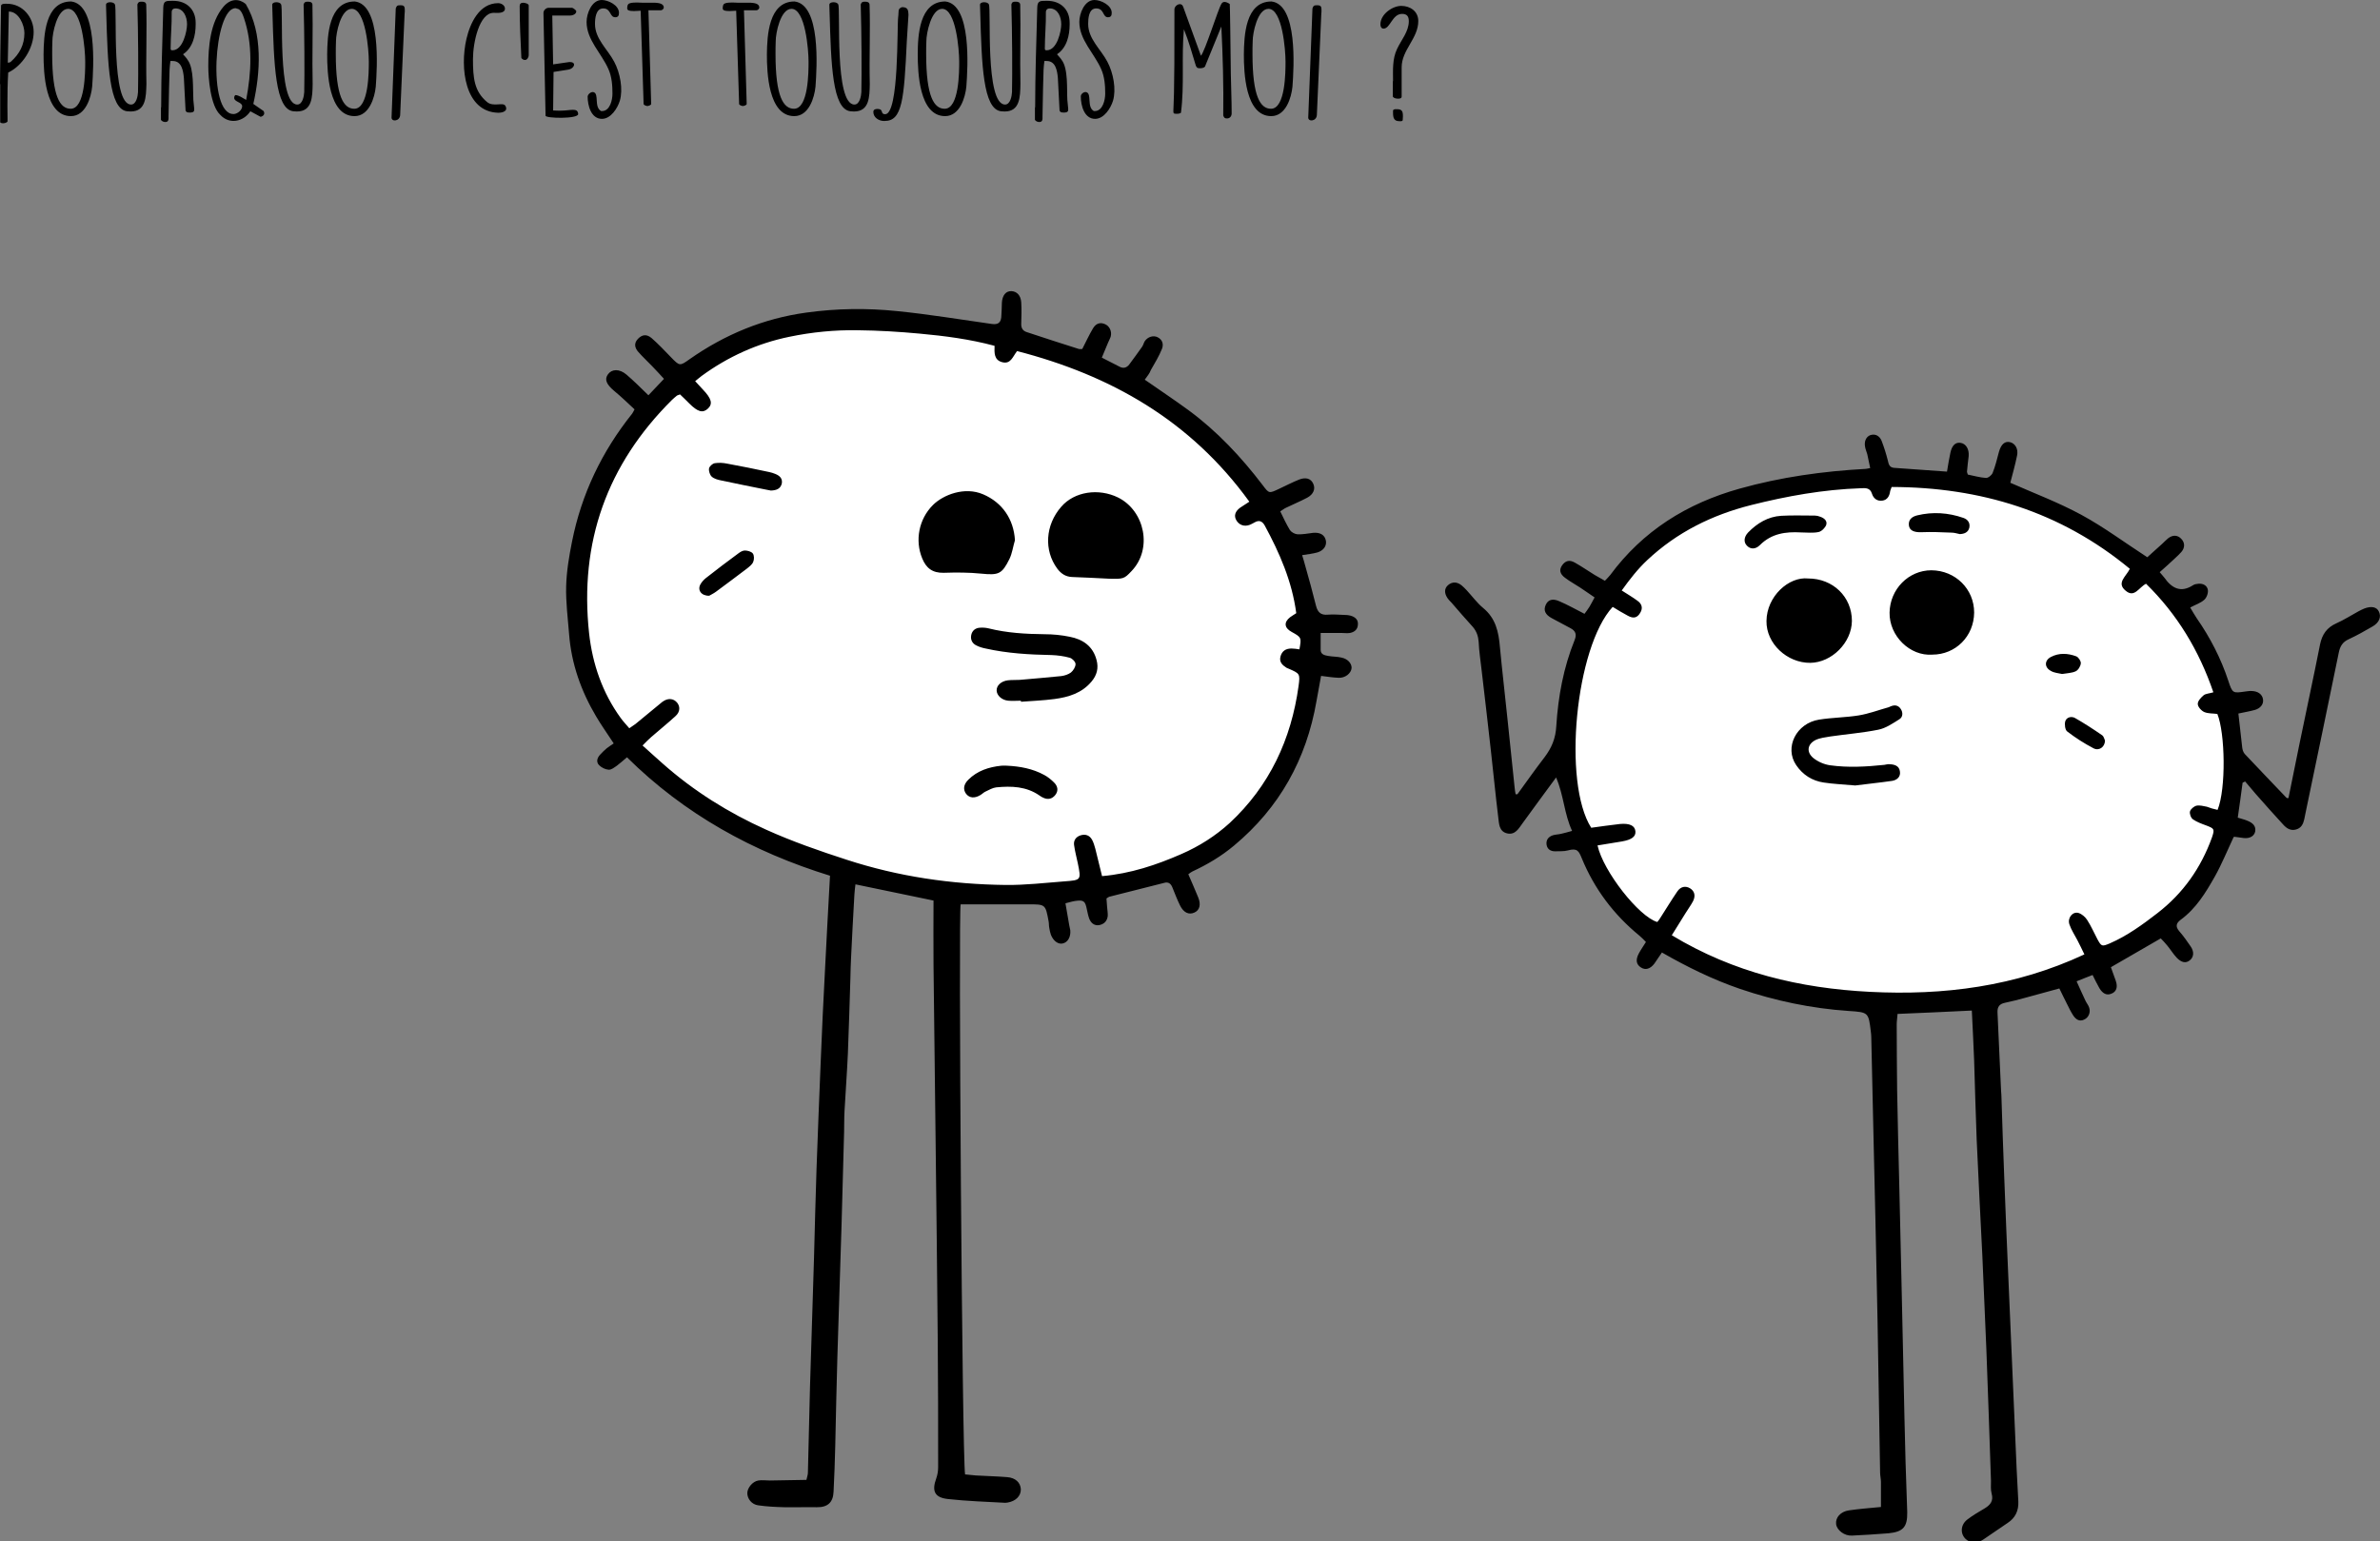
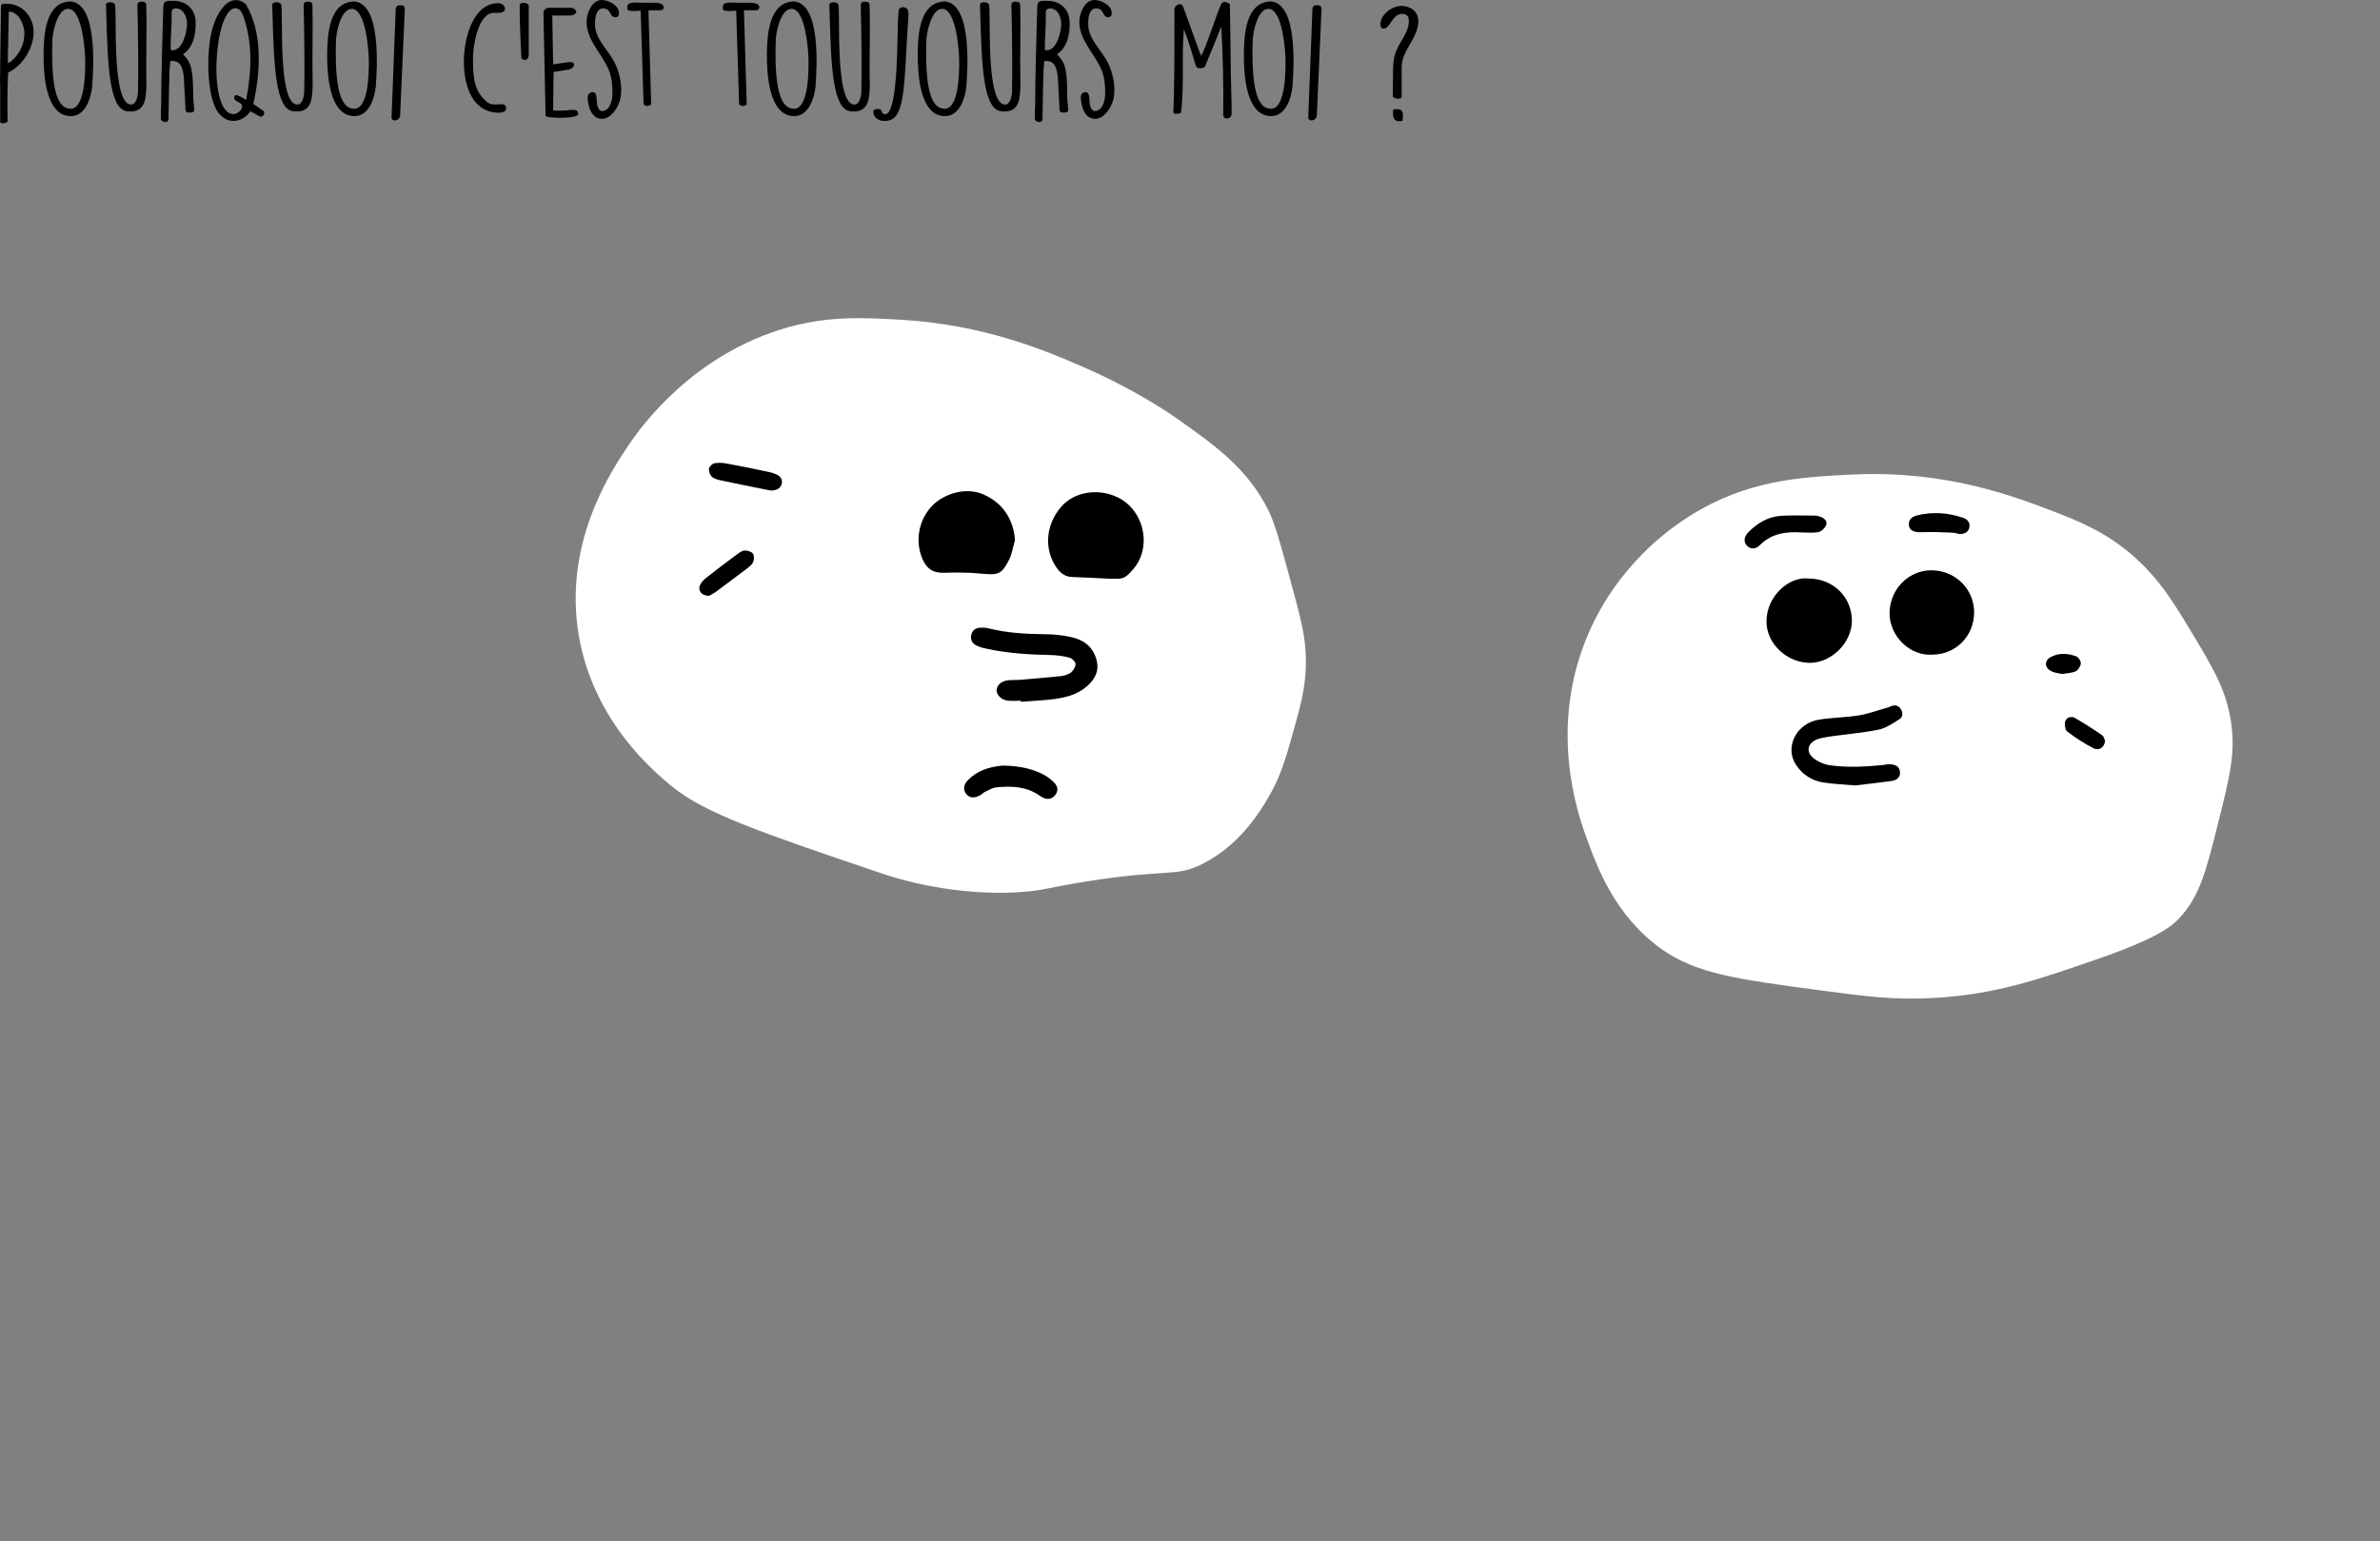
<svg xmlns="http://www.w3.org/2000/svg" viewBox="0 0 1131.2 732.6" style="enable-background:new 0 0 1131.2 732.6" xml:space="preserve">
  <rect x="0" y="0" width="1131.2" height="732.6" fill="#808080" stroke="none" />
  <style>
    .st0{display:none}.st2{fill:#fff}.st2,.st3,.st5{display:inline}.st5{fill:#fff;stroke:#000;stroke-miterlimit:10}.st6{fill:#262523}.st8{fill:#fce800}.st10{fill:#fd7700}.st11{fill:#f80152}.st12{fill:#c100fd}.st14{fill:#4ad400}.st15{fill:#292500}.st17{fill:#291300}.st18{fill:#20201e}.st23{fill:#272623}.st24{fill:#070707}.st25{fill:#262221}.st26{fill:#0a0a0a}.st27{fill:#5dd501}.st29{fill:#49d000}.st32{fill:#282523}.st34{fill:#0e0f00}.st36{fill:#111000}
  </style>
  <g id="Article_prevention_VIH">
    <path d="M428.2 152c39.3 2.3 68.4 14.5 85.8 22.1 25.4 11 41.8 22.3 46.6 25.7 17.9 12.7 32 23 41.7 41.7 3.5 6.7 6 15.9 11 34.3 5 18.3 7.5 27.6 7.4 39.2-.1 11.9-2.6 20.7-6.1 33.1-3.5 12.6-6.1 21.6-12.3 31.9-3.7 6.2-13.1 21.7-30.6 30.6-13.3 6.7-16.2 2.1-56.4 8.6-18 2.9-19.5 4.2-30.6 4.9-5.7.4-20.9 1-40.4-2.5-13.2-2.3-23-5.6-28.2-7.4-54.2-18.4-81.2-27.6-96.8-40.4-8-6.6-36.9-30.4-44.1-71.1-7.8-44.3 15.3-78.8 23.3-90.7 6.4-9.6 31.1-43.7 76-56.4 19.8-5.5 35.8-4.6 53.7-3.6zm452.1 73.6c44.8-2.2 77.6 10.5 98 18.4 15.6 6 24.3 11.2 31.9 17.2 14.6 11.6 22.3 24.2 30.6 38 11.1 18.4 17.3 28.6 19.6 44.1 2.2 14.8-.6 25.8-6.1 47.8-5.8 23.3-8.8 34.9-18.4 45.3-3.3 3.5-9.4 9.3-39.2 19.6-27.9 9.7-48.2 16.7-77.2 18.4-19.2 1.1-32.5-.7-55.1-3.7-38.8-5.2-58.2-7.8-74.8-19.6-22.1-15.9-30.4-38.7-35.5-52.7-4.3-11.7-18.6-53 1.2-98 14.1-31.9 37.9-48.9 47.8-55.1 27.2-17.2 52.9-18.5 77.2-19.7z" style="fill:#fff" />
-     <path d="M721.2 377.6c4.3-5.9 8.5-11.9 12.9-17.6 3.4-4.5 5.3-9 5.6-14.9.9-14 3.4-27.7 8.7-40.8 1.1-2.7.5-4.4-2-5.7-2.9-1.5-5.9-3.2-8.8-4.7-3.2-1.7-4.1-3.8-2.9-6.4 1.1-2.4 3.2-3.1 6.4-1.7 4 1.7 7.7 3.8 12 6 .8-1.1 1.7-2.2 2.4-3.4.8-1.3 1.4-2.6 2.4-4.4-2.4-1.6-4.6-3.2-6.9-4.7-2.4-1.6-4.9-2.9-7.1-4.6-2.6-1.9-2.9-3.9-1.4-6 1.6-2.2 3.5-2.7 6.1-1.2 3.2 1.8 6.2 3.9 9.3 5.8 1.5.9 3.1 1.8 4.9 2.8 1-1.1 1.8-1.8 2.5-2.7 15.6-21.1 36.5-34.1 61.5-41.1 19.6-5.5 39.7-8.3 60-9.4.5 0 1-.2 2.1-.4-.5-2.2-.9-4.4-1.4-6.6-.3-1.1-.8-2.2-1-3.3-.6-2.8.5-5.1 2.6-5.8 2.5-.7 4.3.6 5.2 2.7 1.2 3.1 2.2 6.3 3 9.5.4 1.8.8 3.2 2.9 3.4 8.3.6 16.5 1.2 25.2 1.8.5-3.1 1-6 1.6-8.9.7-3.4 2.3-5.1 4.7-4.8 2.7.3 4.3 3 4 6.4-.3 2.5-.6 4.9-.8 7.4 0 .2.1.3.4 1.3 2.6.5 5.6 1.4 8.6 1.6 1 .1 2.8-1.3 3.2-2.4 1.3-3.2 2.1-6.7 3-10 1-3.6 2.8-5.2 5.3-4.6 2.4.6 4 3.2 3.3 6.4-.9 4.4-2.1 8.7-3.2 12.9 11.1 4.9 22.8 9.3 33.7 15.2 10.7 5.8 20.6 13.2 31.4 20.2 2.1-1.9 4.5-4.1 7-6.3 1-.9 1.9-1.9 2.9-2.7 2.2-1.7 4.5-1.6 6.2.2 1.8 1.8 1.9 4.2.1 6.3-2 2.2-4.3 4.1-6.5 6.2-1.2 1.1-2.4 2.2-3.8 3.4.9 1.1 1.6 1.8 2.2 2.6 3.6 5.1 7.9 7.4 13.8 3.5.6-.4 1.6-.5 2.4-.6 2.3-.2 4.2.9 4.5 3 .2 1.5-.6 3.7-1.8 4.7-1.7 1.5-4 2.2-6.6 3.6 1.1 1.8 2 3.5 3.1 5.1 6.4 9.2 11.5 19.1 15 29.7 2 6.1 2.1 6 8.3 5.1 1-.1 2-.3 3-.2 2.6.1 4.8 1.4 5.2 3.9.4 2.5-1.4 4.4-3.9 5.1-2.5.7-5.1 1.1-7.8 1.7.6 5.5 1.2 10.7 1.8 16 .1 1.1.5 2.4 1.2 3.2 6.6 7 13.3 14 19.9 20.9.1.1.3.1.9.1 1.8-8.7 3.5-17.4 5.3-26.1 3.2-15.6 6.6-31.2 9.7-46.9 1-4.9 3.3-8.1 7.8-10.1 3.6-1.6 7-3.8 10.5-5.7.9-.5 1.8-.9 2.7-1.3 3.4-1.3 6-.8 7 1.5 1.2 2.5.1 5.2-3 7-3.8 2.2-7.5 4.3-11.4 6.1-2.9 1.3-4.1 3.4-4.7 6.4-5.1 24.8-10.2 49.5-15.4 74.3-.3 1.6-.7 3.3-1 4.9-.5 2.2-1.4 4.1-3.8 4.8-2.6.8-4.6-.5-6.2-2.3-4.4-4.8-8.7-9.6-13-14.5l-5.1-6-1.2.6c-.7 5.5-1.5 10.9-2.3 16.6 1.8.6 3.4.9 4.9 1.6 2.1.9 3.8 2.3 3.4 4.9-.4 2.2-2.5 3.5-5.4 3.2-1.5-.2-2.9-.4-4.4-.6-.3 0-.6.2-.5.2-3 6.4-5.6 12.8-8.9 18.7-4.3 7.6-8.9 15.2-16.3 20.6-2.1 1.6-2.5 3.2-.6 5.4 2 2.3 3.7 4.7 5.4 7.2 1.8 2.6 1.5 5.2-.5 6.7-1.8 1.4-3.9 1-6.1-1.3-1.7-1.8-3-4-4.6-5.9-1-1.2-2.1-2.4-3-3.3-8.1 4.7-15.7 9.1-23.7 13.7.8 2.1 1.5 4.3 2.3 6.4 1.1 3.1.3 5.3-2.1 6.2-2.2.9-4.1 0-5.7-2.7-1.1-1.9-2-3.8-3.2-6.2-2.5 1-4.7 1.8-7.6 3 1.5 3.3 2.8 6.3 4.2 9.2.5 1.1 1.3 2 1.7 3.1.9 2.3-.1 4.9-2.3 5.9-2.3 1.1-3.9-.1-5.1-1.8-1.2-1.8-2.1-3.7-3.1-5.7-1.2-2.3-2.3-4.7-3.6-7.3-5.6 1.5-10.8 3-16.1 4.4-3.2.9-6.4 1.7-9.7 2.4-2.5.5-3.7 1.8-3.6 4.5.6 12.5 1.1 24.9 1.7 37.4.1 1.2.2 2.3.2 3.5.4 12.5.8 24.9 1.3 37.4.6 16.3 1.3 32.6 2 48.8.6 14.6 1.3 29.2 1.9 43.8.7 15.4 1.3 30.9 2 46.3.2 5.1.6 10.3.8 15.4.2 4.3-1.4 7.8-5.1 10.2-3.9 2.6-7.7 5.3-11.6 7.9-2.2 1.4-4.6 2-7.1.6-3.8-2.1-4.2-7.2-.5-10.1 2.6-2 5.5-3.7 8.4-5.4 2.6-1.6 4.2-3.5 3.2-7-.5-1.9-.3-4-.3-6-.7-20.9-1.4-41.9-2.2-62.8-.6-14.8-1.3-29.6-1.9-44.3-.9-18.4-1.9-36.8-2.7-55.3-.5-12.5-.8-24.9-1.2-37.4-.3-7.8-.7-15.6-1.1-23.8-11.8.6-23.3 1.1-35.3 1.6-.1 1.8-.4 3.4-.4 4.9 0 10.5.1 21 .2 31.5.3 14.8.6 29.6 1 44.4.3 14.5.7 28.9 1 43.4.3 15.1.7 30.3 1 45.4.3 14.5.6 28.9 1 43.4.2 8 .6 15.9.8 23.9.1 7-1.9 9.3-8.9 10-5.8.5-11.6.8-17.4 1.1-3.5.2-7.1-2.5-7.5-5.4-.4-3.1 2-6 6.1-6.6 4.9-.7 9.9-1.1 15.2-1.6v-11.9c0-1.5-.4-3-.4-4.5-.4-23.8-.8-47.6-1.2-71.3-.3-16-.7-31.9-1-47.9-.3-13-.6-25.9-.9-38.9-.4-16.3-.7-32.6-1.1-48.9 0-.8-.1-1.7-.2-2.5-1.1-9.2-1.1-9.3-10.5-9.9-17.7-1.2-34.9-4.8-51.7-10.5-12.8-4.4-24.9-10.3-37.1-17.3-1.2 1.8-2.4 3.6-3.6 5.3-2 2.6-4.3 3.2-6.4 1.8-2.2-1.4-2.6-3.6-1-6.6.9-1.7 2.1-3.4 3.4-5.5-1-1-2-2.1-3.1-3-12.2-10-21.4-22.2-27.4-36.8-1.4-3.4-2.1-5-6.7-3.7-1.9.5-4 .3-6 .4-2 0-3.6-.9-4-3-.4-2.3.8-3.9 2.9-4.6 1.2-.4 2.6-.4 3.9-.7 1.5-.3 3.1-.8 5.3-1.4-3.8-8.2-3.9-16.8-7.6-25.4-5.7 7.7-10.8 14.7-15.9 21.7-1.9 2.6-3.5 5.7-7.3 4.9-4-.9-3.9-4.7-4.3-7.7-1.3-10.6-2.3-21.1-3.5-31.7-1.4-12.7-2.9-25.4-4.4-38.2-.5-4.5-1.2-8.9-1.4-13.4-.2-2.8-1-5.1-2.8-7.2-3.5-3.8-6.8-7.7-10.2-11.6-.6-.6-1.2-1.2-1.7-1.9-1.7-2.4-1.7-4.7.1-6.3 2.1-1.8 4.3-1.6 6.4 0 .9.7 1.7 1.6 2.5 2.4 2.6 2.8 4.9 6 7.8 8.4 6 4.9 7.4 11.4 8 18.6 1.1 11.7 2.5 23.4 3.7 35.2 1.1 10.6 2.2 21.1 3.3 31.7.1 1.1.3 2.2.5 3.3 0-.4.4-.3.8-.2zM1054 385c4.1-10.1 3.6-36.5-.1-45.6-2-.3-4.3-.1-6.2-.9-1.4-.6-3.1-2.5-3.1-3.8-.1-1.4 1.5-3.1 2.8-4.2 1-.8 2.7-.8 4.6-1.4-6.8-19.9-17.2-37.1-32-51.6-3.4 1.7-5.5 6.9-9.7 3.3-4.5-3.7.2-6.7 2-10.4-33-27.3-71.1-38.8-113.2-38.9-.3.9-.6 1.4-.7 1.9-.3 2.3-1.3 4.3-3.8 4.6-2.5.3-4.2-1.1-4.9-3.4-.9-2.8-3.1-2.6-5.3-2.5-17.7.6-35 3.7-52.1 8-18.6 4.7-35.2 12.9-49.3 26.1-4.6 4.3-8.4 9.2-12.2 14.5 2.8 1.8 5.2 3.2 7.5 4.9 2 1.4 2.7 3.4 1.3 5.7-1.4 2.4-3.2 2.9-5.9 1.4-2.5-1.3-4.9-2.8-7.2-4.2-17.7 19.2-23.9 83.5-10.2 105 4.5-.6 9.1-1.3 13.7-1.8 4.6-.4 7 .8 7.3 3.4.3 2.6-1.8 4.1-6.4 4.9-3.9.6-7.7 1.3-11.6 1.9 2.7 12.3 19.7 33.9 28.4 36.4.5-.6 1-1.2 1.4-1.9 2.7-4.2 5.3-8.5 8.1-12.6 1.6-2.4 4-2.8 6.1-1.5 2.1 1.3 2.7 3.5 1.4 6.1-1.1 2.1-2.5 3.9-3.7 5.9-2.1 3.3-4.1 6.7-6.4 10.3 29.4 17.8 61 25.2 94.1 26.9 35.1 1.8 69.2-2.5 102-17.8-1.3-2.6-2.2-4.7-3.3-6.7-1.3-2.5-2.9-4.9-3.8-7.5-1.1-3.1 1.5-6.3 4.3-5.5 1.6.5 3.2 1.9 4.1 3.3 1.9 2.9 3.3 6.2 4.9 9.2 1.9 3.5 2.2 3.5 5.8 2 8.3-3.6 15.6-8.9 22.7-14.4 12.2-9.4 20.7-21.5 25.9-35.9 1.4-4.1 1.2-4.3-2.7-5.8-2.2-.8-4.4-1.6-6.3-2.9-1-.7-1.7-2.7-1.4-3.8.3-1.1 1.9-2.4 3.1-2.7 1.5-.3 3.3.2 4.9.5 1.5.6 3.2 1.1 5.1 1.5zM544.1 180.5c7.2 5 14.1 9.6 20.8 14.5 13.6 10 25.1 22.3 35.3 35.7 3 4 3 3.9 7.7 1.7 3.2-1.5 6.3-3.1 9.5-4.4 3.3-1.3 5.7-.5 6.8 2 1.1 2.4.1 5-2.9 6.6-3.2 1.7-6.6 3.1-9.9 4.7-.9.4-1.7 1-2.9 1.8 1.5 3.1 2.9 6.1 4.6 8.9.7 1 2.3 1.9 3.6 2 2.5.1 4.9-.4 7.4-.7 3.4-.3 5.6 1 6.1 3.8.4 2.4-1.1 4.6-4 5.5-2.2.6-4.5.9-7.3 1.3.5 1.7 1 3.2 1.4 4.8 1.8 6.4 3.6 12.8 5.2 19.3.8 3.1 2.3 4.5 5.6 4.2 2.5-.2 5 0 7.5.1 1.2 0 2.3.1 3.4.4 2.1.6 3.6 1.9 3.4 4.2-.1 2.4-1.7 3.6-3.8 4-1.3.2-2.6 0-3.9 0h-10v8c0 2.2 1.8 2.6 3.5 2.9 2.1.4 4.3.3 6.4.8 3 .6 4.9 2.8 4.8 5-.2 2.5-3.1 4.8-6.2 4.6-2.6-.1-5.2-.5-8.3-.9-.8 4.3-1.5 8.2-2.2 12.1-4.8 27.6-17.6 50.6-39.2 68.6-6.1 5.1-12.7 9-19.8 12.3-.6.3-1.1.7-1.9 1.3 1.6 3.7 3.2 7.3 4.7 11 1.4 3.4.7 6.1-1.8 7.2-2.6 1.2-5.1.1-6.8-3.3-1.4-2.8-2.5-5.8-3.7-8.7-.7-1.7-1.8-2.7-3.9-2.1l-26.1 6.6c-.3.1-.5.3-1.3.8.1 1.2.2 2.6.3 4 .1 1.5.4 3 .3 4.4-.3 2.4-1.8 3.9-4.2 4.3-2.3.3-3.8-1.1-4.6-3.1-.5-1.4-.8-2.9-1.1-4.3-.8-4.1-1.5-4.7-5.6-4.1-1.4.2-2.9.7-4.6 1.1.6 3.6 1.2 7 1.8 10.4.1.8.4 1.6.5 2.4.3 3.2-1.2 5.8-3.6 6.3-2.1.5-4.4-1.1-5.6-4.1-.4-1.1-.6-2.2-.8-3.4-.2-1-.1-2-.3-3-1.5-8.2-1.5-8.1-9.8-8.1h-32c-1.1 3 .7 262.6 2.1 271 1.6.1 3.4.4 5.1.5 5 .3 10 .4 14.9.8 4 .3 6.3 2.6 6.5 5.7.1 3.3-2.5 5.8-6.4 6.4-.3 0-.7.1-1 .1-9.1-.5-18.3-.8-27.3-1.8-6.3-.7-7.7-3.8-5.5-9.8.6-1.7.9-3.5.9-5.3 0-20.5 0-40.9-.2-61.4-.3-31.1-.6-62.1-1-93.2-.3-28.1-.7-56.2-1-84.3-.1-10.2 0-20.5 0-30.5-12.6-2.6-24.6-5.1-37.1-7.7-.2 1.6-.4 3.2-.5 4.8-.6 10.1-1.1 20.2-1.6 30.3-.2 3.1-.2 6.3-.3 9.4-.4 12-.7 23.9-1.2 35.9-.4 9.1-1.1 18.2-1.6 27.4-.2 3.3-.1 6.6-.2 9.9-.4 14.6-.8 29.2-1.2 43.9-.6 21.1-1.4 42.2-2 63.3-.4 14-.7 27.9-1 41.9-.2 7.3-.4 14.6-.8 21.9-.2 5.2-2.9 7.5-8 7.4-5.1-.1-10.3.1-15.4 0-4.1-.1-8.3-.3-12.4-.9-3.1-.4-5.2-3.1-5.2-5.8 0-2.4 2.4-5.5 5.2-6 1.8-.3 3.6 0 5.5 0 5.8-.1 11.5-.2 17.4-.3.3-1.5.7-2.4.7-3.4.4-13.6.6-27.3 1-40.9.4-13.9.9-27.9 1.3-41.8.2-6.5.4-12.9.6-19.4.4-14.1.7-28.3 1.2-42.4.6-17.1 1.3-34.2 2-51.3.6-14.3 1.2-28.5 2-42.8.7-14.9 1.6-29.8 2.4-45.2-36.6-11.3-69.1-29.2-96.5-56.3-1.8 1.5-3.3 2.9-4.8 4-1.2.8-2.6 2-3.9 1.9-1.6-.1-3.4-1-4.6-2.2-1.4-1.5-.9-3.4.5-4.9 1-1.1 2.1-2.2 3.2-3.1 1-.8 2.2-1.5 3.3-2.3-3.2-4.9-6-8.8-8.4-12.9-7.1-12-11.7-24.9-12.8-39-.6-7.6-1.6-15.3-1.4-22.9.2-7.1 1.4-14.2 2.8-21.2 4.5-22.6 14.2-42.8 28.6-60.8.3-.4.5-.9 1.1-2-3.1-2.9-6.3-6-9.7-8.8-3.7-3.1-4.7-5.5-2.9-7.9 1.8-2.5 5.4-2.7 8.8.2 3.5 3 6.8 6.3 10.4 9.8 2.4-2.5 4.7-4.9 7.4-7.8-1.8-2-3.7-4-5.6-6-2.2-2.3-4.5-4.4-6.6-6.8-1.7-1.9-2.2-4.1-.2-6.2 2-2.1 4.2-2.4 6.6-.3 3.2 2.8 6.2 6 9.2 9.1 4 4.1 4.1 4.2 8.7.9 16.8-11.8 35.2-19.4 55.5-22.2 14.4-2 28.9-2.2 43.3-.7 15 1.5 30 4 44.9 6.1 2.8.4 4.2-.5 4.5-3.1.2-2.3.2-4.6.3-7 .2-3.5 1.9-5.6 4.5-5.5 2.6.1 4.5 2 4.7 5.4.2 3.3.1 6.7 0 10-.1 2.1.7 3.5 2.7 4.1 8.2 2.7 16.4 5.4 24.7 8 .3.1.7 0 1.6 0 1.6-3.1 3.2-6.6 5.1-9.8 1.2-2 3-3.1 5.5-2.1 2.4.9 3.6 3.6 2.9 6.1-.3.9-.8 1.8-1.2 2.7-1 2.3-1.9 4.5-3 7.2 3.1 1.6 5.9 3 8.6 4.4 1.8.9 3.3.3 4.4-1.1 2.1-2.8 4.1-5.6 6.1-8.4.6-.8.8-1.9 1.3-2.7 1.4-2.1 4.1-2.9 6.1-1.9 2.4 1.2 2.9 3.4 2.1 5.5-1.4 3.5-3.4 6.8-5.3 10.1-.6 1.7-1.7 2.9-2.9 4.6zm-220.9 7c-.9.4-1.3.4-1.5.6-.8.6-1.5 1.3-2.3 2-30.9 30.7-44.1 67.7-39.4 111 1.6 14.5 6.3 28.2 15 40.2 1.2 1.7 2.7 3.2 4.1 4.9 1.3-.9 2.1-1.4 2.9-2 4-3.3 8-6.6 11.9-9.8.5-.4 1-.9 1.6-1.2 2.3-1.4 4.7-1.1 6.3.8 1.5 1.8 1.5 4.3-.6 6.3-3.8 3.5-7.8 6.7-11.7 10.1-1.3 1.1-2.5 2.4-4.1 4 3.6 3.2 6.6 6 9.7 8.7 14.7 13 31.2 23.3 49 31.3 12.4 5.6 25.3 10.1 38.3 14.3 24.5 8 49.8 11.7 75.6 12 9.3.1 18.6-1 27.8-1.7 8.1-.6 8.1-.6 6.5-8.5-.6-2.9-1.4-5.8-1.8-8.8-.3-2.2.9-3.9 3.1-4.6 2.4-.7 4.3 0 5.5 2.2.7 1.3 1.1 2.8 1.5 4.2 1.1 4.3 2.1 8.6 3.2 13 13.6-1.2 25.8-5.3 37.7-10.5 8.5-3.7 16.2-8.6 23-14.8 18.9-17.6 29.2-39.7 32.7-65.1.8-5.9.6-5.9-4.9-8.3-.3-.1-.6-.2-.9-.4-1.9-1.2-3.5-2.7-2.8-5.3.7-2.6 2.5-3.8 5.2-3.8 1.3 0 2.6.2 3.8.4 1-5.6 1-5.7-3.7-8.3-3.5-1.9-3.8-4.6-.7-7 .9-.7 1.9-1.2 2.9-1.9-2-15.1-7.9-28.6-15-41.7-1.2-2.1-2.7-2.7-4.9-1.4-.7.4-1.5.8-2.2 1.1-2.6 1-5.1.1-6.4-2.2-1.2-2.1-.6-4.2 1.9-6 1.3-.9 2.6-1.7 4.3-2.8-27.9-38.6-65.9-60.1-110.4-71.6-2.1 2.7-3 6.3-7 5.3s-3.8-4.5-3.7-7.8c-11.9-3.2-23.7-4.7-35.6-5.8-9.7-.9-19.5-1.5-29.3-1.6-11.1-.2-22 .9-32.6 3.1-15.1 3.1-29.1 9.4-41.7 18.6-1 .7-1.9 1.6-3.1 2.5 1.4 1.5 2.5 2.7 3.6 3.9 4.2 4.4 4.9 6.9 2.4 9.2-2.4 2.2-4.8 1.5-8.8-2.5-1.5-1.5-2.9-2.9-4.4-4.3z" />
    <path d="M918.4 311.2c-10.6.8-20.5-8.9-20.3-20 .2-11.1 9-20.1 19.9-20.1 11.4.1 20.3 8.9 20.3 20.1-.1 11.3-8.8 20-19.9 20zm-59-36.2c11.8 0 20.8 8.7 20.8 20.2-.1 10.3-9.6 19.8-19.8 19.9-11 .1-21-9.2-20.8-19.9.1-11.7 10.6-21.2 19.8-20.2zm22.4 98.4c-5.7-.5-10.4-.7-15-1.4-5.5-.8-10-3.7-13.1-8.3-5.7-8.4.1-19.9 10.9-21.6 6.2-1 12.6-1 18.8-2 4.9-.8 9.6-2.6 14.3-3.9.3-.1.6-.3.9-.4 1.9-.8 3.6-.6 4.8 1.2 1.2 1.8 1 3.9-.6 4.9-3.2 2-6.5 4.3-10.1 5-7.5 1.5-15.1 2.1-22.7 3.2-2.4.4-5 .7-7.1 1.7-3.9 2-4.4 5.7-1.1 8.5 2.2 1.8 5.2 3.1 8 3.5 8.6 1.2 17.2.7 25.8-.2.8-.1 1.6-.4 2.5-.3 2.3.1 4.5.7 4.9 3.3.5 2.6-1.3 4.2-3.6 4.6-6.1.9-12.4 1.5-17.6 2.2zm-25.9-120.3c-7.2-.4-13.9.5-19.4 6-2.2 2.2-4.6 2-6.2.3-1.6-1.6-1.5-4.1.6-6.3 4.3-4.4 9.4-7.5 15.7-7.9 5.3-.3 10.6-.1 16-.1.8 0 1.7.2 2.4.5 1.9.6 3.6 1.9 3 3.9-.5 1.4-2.2 3.1-3.6 3.4-2.7.6-5.6.2-8.5.2zm75.6.8c-1.4-.3-2.7-.7-4-.7-4.8-.2-9.5-.4-14.3-.2-3.3.1-5.5-.7-5.9-3.1-.4-2.9 1.5-4.3 3.9-4.9 7.4-1.8 14.8-1.3 22 1.2 2 .7 3.3 2.3 2.8 4.7-.6 2.3-2.5 2.9-4.5 3zm69 98.2c-.1 3.1-2.9 5-5.5 3.6-4.4-2.3-8.6-5-12.5-8-1-.8-1.3-3.4-.9-4.8.6-2 3-2.5 4.6-1.6 4.4 2.5 8.7 5.3 12.9 8.2.9.6 1.1 2 1.4 2.6zm-20.4-31.7c-1.7-.4-3.8-.5-5.4-1.5-3.1-1.7-3-5 .1-6.6 3.8-2 8-1.8 12-.3 1.1.4 2.3 2.3 2.2 3.3-.1 1.4-1.2 3.2-2.4 3.8-1.9.9-4.2.9-6.5 1.3zM527 275.1c-5.8-.3-11.6-.6-17.4-.8-3.1-.1-5.3-1.6-7.1-4-6.4-8.7-5.7-20.7 1.9-29.4 6.3-7.3 17.8-8.9 27-4.4 12.7 6.3 16.6 24.5 6.3 35.1-3.4 3.6-3.8 3.7-10.7 3.5zm-44.6-18.3c-.9 3-1.3 6.2-2.6 8.9-3.6 7.3-5.2 7.8-13.4 7-5.9-.6-11.9-.6-17.9-.4-5.3.1-8.3-2.2-10.2-6.9-3.5-8.5-1.6-18.6 5.1-25.3 4.9-4.9 15.1-8.9 23.9-5.1 9.1 3.9 14.5 11.8 15.1 21.8zm2.8 76.3c-2 0-4 .2-6 0-3.1-.3-5.4-2.5-5.5-4.8-.1-2.4 2.1-4.5 5.4-4.9 1.8-.2 3.7-.1 5.5-.2 6.6-.6 13.2-1.1 19.8-1.8 1.6-.2 3.4-.8 4.6-1.7 1.1-.9 2.2-2.6 2.2-4 0-1.1-1.6-2.7-2.7-3-2.8-.8-5.9-1.2-8.8-1.3-10.5-.2-20.9-.8-31.2-3.1-1.5-.3-2.9-.7-4.3-1.4-2-.9-3-2.7-2.6-4.9.4-2.2 2-3.5 4.2-3.6 1.3-.1 2.7 0 4 .3 8.8 2.2 17.7 2.7 26.7 2.8 4 0 8 .4 11.9 1.2 6.3 1.2 11.1 4.5 12.8 11.1 1 3.8.2 7.1-2.4 10.2-4.6 5.5-10.9 7.4-17.6 8.3-5.3.7-10.6.9-15.9 1.3-.1-.4-.1-.5-.1-.5zm-6.6 30.9c6.2.3 12.2 1.4 17.7 4.4 1.7.9 3.3 2.2 4.7 3.6 1.7 1.7 2.2 3.8.6 5.9-1.5 1.9-3.5 2.4-5.8 1.3-.6-.3-1.2-.6-1.7-1-6.3-4.4-13.4-4.6-20.6-3.9-1.7.2-3.4 1.2-5.1 2-.9.4-1.6 1.2-2.5 1.7-2.7 1.6-5.1 1.4-6.7-.6-1.5-2-1.3-4.4 1-6.7 4.3-4.3 9.8-6.1 15.8-6.7 1-.1 1.8 0 2.6 0zM366.4 233.2c-.7-.1-1.7-.3-2.6-.5-7-1.4-14-2.8-21-4.3-1.6-.3-3.4-.8-4.5-1.8-.9-.8-1.5-2.7-1.3-3.9.2-1 1.6-2.3 2.7-2.5 1.9-.3 4-.2 5.9.2 6.7 1.2 13.4 2.6 20 4 1 .2 1.9.5 2.9.9 2 .8 3.5 2.1 3.1 4.5-.6 2.6-2.6 3.3-5.2 3.4zm-29.3 50c-3.8.1-5.7-2.7-4.2-5.4.6-1.1 1.6-2.2 2.6-3 5.1-4 10.2-7.9 15.4-11.7.9-.7 2.1-1.4 3.1-1.4 1.3 0 3.1.5 3.8 1.4.7.9.7 2.9.2 4-.5 1.3-1.9 2.3-3 3.2-4.9 3.7-9.8 7.4-14.7 11-1.2.9-2.6 1.5-3.2 1.9zM0 40C0 34.4.4 8.2.5 2.6c.4-1 2.1-.8 2.9-.8C10.7 1.8 16 8.2 16 15.2c0 7.6-5.2 16-12.1 19.3-.1 1.1-.3 6.6-.3 7.7-.1 2.4-.1 13.2 0 15.5-.4.7-1.5.9-2.2.9-.6 0-.8-.1-1.3-.4V40zm3.7-10.2c.5 0 1.1-.1 1.5-.5 4.1-3.7 6.4-8 6.4-13.6C11.6 12 9 5.5 4.2 5.5l-.5 24.3zM33.8.7c12.5 1.4 10.7 31.2 10 40.5-.5 5.1-3.1 14-10.1 14-12.4 0-13-21.1-13-29.3C20.8 17 21.4.7 33.8.7zm-9 24.9c0 20.5 3.8 26.1 8.8 26.1 6.9 0 6.9-17.8 6.9-22.2v-.3c0-5.4-1.5-25-8.1-25-5.3 0-7.5 11.7-7.5 15.2-.1 2.3-.1 4.3-.1 6.2zM62.1 53c-.5 0-1-.1-1.7-.1-8.6-1-9.2-22.3-9.9-46.8l-.1-3.4v-.5c0-1.5 3.7-1.5 4.2-.1 1.2 2-1.9 47.6 7.7 47.6 2.5 0 3.2-4 3.3-5.9.2-8.7.1-28.2-.3-41.7.4-1.1.8-1.3 2-1.3 1.1 0 2.1.2 2.2 1.4.4 12.3-.2 24.8.1 37.7-.2 6.2-.2 13.1-7.5 13.1zm14.5-2c0-15.8.6-31.6 1-47.4C77.7.4 78.9.4 81.7.4h.7C88.8.4 93 4.6 93 10.8v.8c0 5.1-1.3 11.1-6 14.2.4.4 2 2.2 2.2 2.7 3.1 4.1 2.4 14.1 2.7 19 0 .4.4 3.6.4 4.1v.6c0 1.2-1.1 1.3-2 1.3h-.1c-.8 0-1.7 0-2-1-.1-2.3-.7-13-.8-15.4-.3-3.4-1-8.1-5.3-8.1H81c-.1.6-.4 3.4-.4 4.1-.1.6-.4 16.2-.5 22.1 0 1.3.2 2.8-1.5 2.8-.8 0-1.6-.3-2.1-1v-6zM82 23.9c5 0 6.9-9.2 6.9-12.4 0-3.3-1.5-7.5-5.5-7.5-1.1 0-1.8.6-1.8 1.8.1 6.1-.5 11.2-.5 17.4 0 .7.5.7.9.7zm24.2-20.7c3.4-4 7.5-3.9 10.6-1.3 8.3 13.9 6.9 33 3.6 47.5l4.9 3.4c1 1.8-.8 2.7-1.5 2.7l-4.8-2.6c-3.3 5-10 6.4-14.3 1.7C100 50.3 99 37.1 99 31.4c0-9.1.9-20.8 7.2-28.2zm5.7.7c-10.2 0-13.4 50.3-1 50.3h.4c1.8-.2 3.8-2 3.8-3.7 0-2-3.8-2-3.8-4 0-.5.1-.8.5-1.3 1.7 0 3.6 1.4 5.2 2.3 2.5-13.2 3.2-26.4-1.1-39.1-.5-1.4-1.5-4.3-3.4-4.3-.1-.2-.4-.2-.6-.2zM141.1 53c-.5 0-1.1-.1-1.7-.1-8.6-1-9.2-22.3-9.9-46.8l-.1-3.4v-.5c0-1.5 3.7-1.5 4.2-.1 1.2 2-1.9 47.6 7.7 47.6 2.5 0 3.2-4 3.3-5.9.2-8.7.1-28.2-.3-41.7.4-1.1.8-1.3 2-1.3 1.1 0 2.1.2 2.2 1.4.3 12.3-.2 24.8.1 37.7-.1 6.2-.2 13.1-7.5 13.1zM168.6.7c12.5 1.4 10.7 31.2 10 40.5-.5 5.1-3.1 14-10.1 14-12.4 0-13-21.1-13-29.3.1-8.9.7-25.2 13.1-25.2zm-9 24.9c0 20.5 3.8 26.1 8.8 26.1 6.9 0 6.9-17.8 6.9-22.2v-.3c0-5.4-1.5-25-8.1-25-5.3 0-7.5 11.7-7.5 15.2-.1 2.3-.1 4.3-.1 6.2zM188.1 4c.5-1.4.8-1.5 2.3-1.5 2 0 2 .9 2 2.9 0 .2-.1 1.1-.1 1.3l-2.1 47.9c-.1 3.1-4.1 3.4-4.1 1.3l2-51.9zm51.9.1c0 2.5-4.1 2-5 2h-.4c-6.8 0-9.8 14.1-9.8 22 0 9 .6 15.3 6.7 20.4 3 2.5 7.6-.1 8.7 1.8 1.4 2.5-1.2 3.3-3.4 3.3-15.9-.4-18.3-21.4-15.1-35.1 1.7-7.3 6-17 15.1-17 1.4 0 3.2 1 3.2 2.6zm7-1.2c0-1.1.6-1.6 1.7-1.6.6 0 2.6.4 2.6 1.3v23.7c0 .8-.7 2.2-1.7 2.2-.8 0-1.1-.2-1.8-.9-.4-8.1-.8-16.6-.8-24.7zm11.3 3.3c0-1.3 1.2-2.5 2.5-2.5h11.1c.4 0 1.8 1.1 1.9 1.4.1.1.1.2.1.3 0 1.4-1.9 2-3 2h-8.4l.4 23.2 7.6-1.1h.4c3.3 0 2 3.2-.8 3.6l-7 1.1-.2 18.3c.6.1 3 .1 3.6.1 4.7 0 8.1-1.6 8.3 1.6.1 2.4-15.5 2.1-15.5.8l-1-48.8zm23.8 37.6c2.8.8.1 7 3.6 9h.4c3.9 0 5-5.4 5-8.3 0-3.9-.3-8-1.9-11.6-3.3-7.6-10.4-13.9-10.4-22.5 0-3.9 2.4-10.4 7.2-10.4 3.1 0 8.2 2.5 8.2 6.1 0 1.3-.4 2.1-1.8 2.1-2.7 0-1.9-4.2-5.7-4.2-3.6 0-3.9 5-3.9 7.4 0 7.1 6 12 9.1 17.9 2.9 5.4 4.3 13.2 2.7 18.6-1.1 3.6-4.3 8.6-8.5 8.6-5.2 0-6.8-6.4-6.8-10.6.1-1.2 1.7-2.4 2.8-2.1zm22.4-38.7c-4.3.3-6.3.2-6.4-1 .1-2.4.1-3.2 7.4-2.8h5.9c1.5.1 4.1.3 4.1 2.3 0 .6-.8 1.3-1.4 1.3h-5.9l1.3 44.5c0 .6-1.4 1-1.8 1-.4 0-1.8-.4-1.8-1l-1.4-44.3zm45.4 0c-4.3.3-6.3.2-6.4-1 .1-2.4.1-3.2 7.4-2.8h5.9c1.5.1 4.1.3 4.1 2.3 0 .6-.8 1.3-1.4 1.3h-5.9l1.3 44.5c0 .6-1.4 1-1.8 1-.4 0-1.8-.4-1.8-1l-1.4-44.3zM377.6.7c12.5 1.4 10.7 31.2 10 40.5-.5 5.1-3.1 14-10.1 14-12.4 0-13-21.1-13-29.3.1-8.9.8-25.2 13.1-25.2zm-9 24.9c0 20.5 3.8 26.1 8.8 26.1 6.9 0 6.9-17.8 6.9-22.2v-.3c0-5.4-1.5-25-8.1-25-5.3 0-7.5 11.7-7.5 15.2-.1 2.3-.1 4.3-.1 6.2zM405.9 53c-.5 0-1-.1-1.7-.1-8.6-1-9.2-22.3-9.9-46.8l-.1-3.4v-.5c0-1.5 3.7-1.5 4.2-.1 1.2 2-1.9 47.6 7.7 47.6 2.5 0 3.2-4 3.3-5.9.2-8.7.1-28.2-.3-41.7.4-1.1.8-1.3 2-1.3 1.1 0 2.1.2 2.2 1.4.4 12.3-.2 24.8.1 37.7-.1 6.2-.2 13.1-7.5 13.1zm11-1.2h.4c2.8.1 1 2.5 3.4 2.5 6.7 0 5.6-42.1 6.2-46.2.4-2.7-.4-3.9 1.8-4.7h.3c2.5.1 2.7 1.4 2.8 3.6l-.8 12.7c-1.3 27.8-2.2 37.8-10.5 37.8h-.6c-2.2-.1-4.8-1.6-4.8-4.3 0-1 .8-1.4 1.8-1.4zM449.3.7c12.5 1.4 10.7 31.2 10 40.5-.5 5.1-3.1 14-10.1 14-12.4 0-13-21.1-13-29.3 0-8.9.7-25.2 13.1-25.2zm-9.1 24.9c0 20.5 3.8 26.1 8.8 26.1 6.9 0 6.9-17.8 6.9-22.2v-.3c0-5.4-1.5-25-8.1-25-5.2 0-7.5 11.7-7.5 15.2-.1 2.3-.1 4.3-.1 6.2zM477.5 53c-.5 0-1.1-.1-1.7-.1-8.6-1-9.2-22.3-9.9-46.8l-.1-3.4v-.5c0-1.5 3.7-1.5 4.2-.1 1.2 2-1.9 47.6 7.7 47.6 2.5 0 3.2-4 3.3-5.9.2-8.7.1-28.2-.3-41.7.3-1.1.8-1.3 2-1.3 1.1 0 2.1.2 2.2 1.4.3 12.3-.2 24.8.1 37.7-.1 6.2-.2 13.1-7.5 13.1zm14.5-2c0-15.8.6-31.6 1-47.4.1-3.2 1.3-3.2 4.1-3.2h.7c6.4 0 10.6 4.2 10.6 10.4v.8c0 5.1-1.3 11.1-6 14.2.3.4 2 2.2 2.2 2.7 3.2 4.1 2.4 14.1 2.7 19 0 .4.4 3.6.4 4.1v.6c0 1.2-1.1 1.3-2 1.3h-.1c-.8 0-1.7 0-2-1-.1-2.3-.7-13-.8-15.4-.3-3.4-1-8.1-5.3-8.1h-1.1c-.1.6-.4 3.4-.4 4.1-.1.6-.4 16.2-.5 22.1 0 1.3.2 2.8-1.5 2.8-.8 0-1.6-.3-2.1-1v-6zm5.5-27.1c5 0 6.9-9.2 6.9-12.4 0-3.3-1.5-7.5-5.5-7.5-1 0-1.8.6-1.8 1.8.1 6.1-.5 11.2-.5 17.4 0 .7.5.7.9.7zm18.8 19.9c2.8.8.1 7 3.6 9h.4c3.9 0 5-5.4 5-8.3 0-3.9-.3-8-1.9-11.6C520.1 25.3 513 19 513 10.4c0-3.9 2.4-10.4 7.2-10.4 3.1 0 8.2 2.5 8.2 6.1 0 1.3-.4 2.1-1.8 2.1-2.6 0-1.7-4.2-5.6-4.2-3.6 0-3.8 5-3.8 7.4 0 7.1 6 12 9.1 17.9 2.9 5.4 4.3 13.2 2.7 18.6-1.1 3.6-4.3 8.6-8.5 8.6-5.2 0-6.8-6.4-6.8-10.6-.1-1.2 1.5-2.4 2.6-2.1zm64.2-31.2-7.6 18.6c-.1 1.4-3.4 1.5-4 .9-.1-.1-.4-.6-.5-.8-1.8-5.9-3.4-11.7-5.7-17.4-1.2 13.2.3 26.6-1.4 39.7-.8.5-1.3.5-2.2.5-1.5 0-1.4-.4-1.4-1.7 0-2.2.6-3.7.5-47.9 0-2.1 3.2-3.7 4.1-1.4l8.5 23.4c2-2.3 8.1-22 9.7-24.6.7-1.4 2.2-1.2 4 0 .1 0 .4 23.1.5 33 .1 6.2.4 12.7.4 19 0 1.3-.8 2.4-2.2 2.4-1.1 0-1.4-.3-1.8-1.4.2-14.2-.2-28.2-.9-42.3zM604.3.7c12.5 1.4 10.7 31.2 10 40.5-.5 5.1-3.1 14-10.1 14-12.4 0-13-21.1-13-29.3.1-8.9.7-25.2 13.1-25.2zm-9 24.9c0 20.5 3.8 26.1 8.8 26.1 6.9 0 6.9-17.8 6.9-22.2v-.3c0-5.4-1.5-25-8.1-25-5.3 0-7.5 11.7-7.5 15.2-.1 2.3-.1 4.3-.1 6.2zM623.8 4c.5-1.4.8-1.5 2.3-1.5 2 0 2 .9 2 2.9 0 .2-.1 1.1-.1 1.3l-2.1 47.9c-.1 3.1-4.1 3.4-4.1 1.3l2-51.9zm38.3 34.6c0-5.1-.4-10.5 1.9-15.3 2-4.3 5.6-8.3 5.6-13.2 0-2.1-.7-3.5-3.2-3.5-4.7 0-5.6 7-8.8 7-1.1 0-1.5-1-1.5-2 0-4.9 5.8-8.8 9.9-8.8 4.3 0 8.1 2.6 8.1 7.2 0 8.3-7.9 13.7-7.9 22v13.9c0 .9-1 1-1.6 1-.8 0-2.1-.1-2.6-1v-7.3zm0 13.8c.6-.6 1.1-.5 1.8-.5 2.5 0 2.9 1 2.9 3.4 0 .2-.1 1.5-.1 1.8-.1.7-1.3.5-1.6.5-2.5 0-3-1.5-3-4v-1.2z" />
  </g>
</svg>